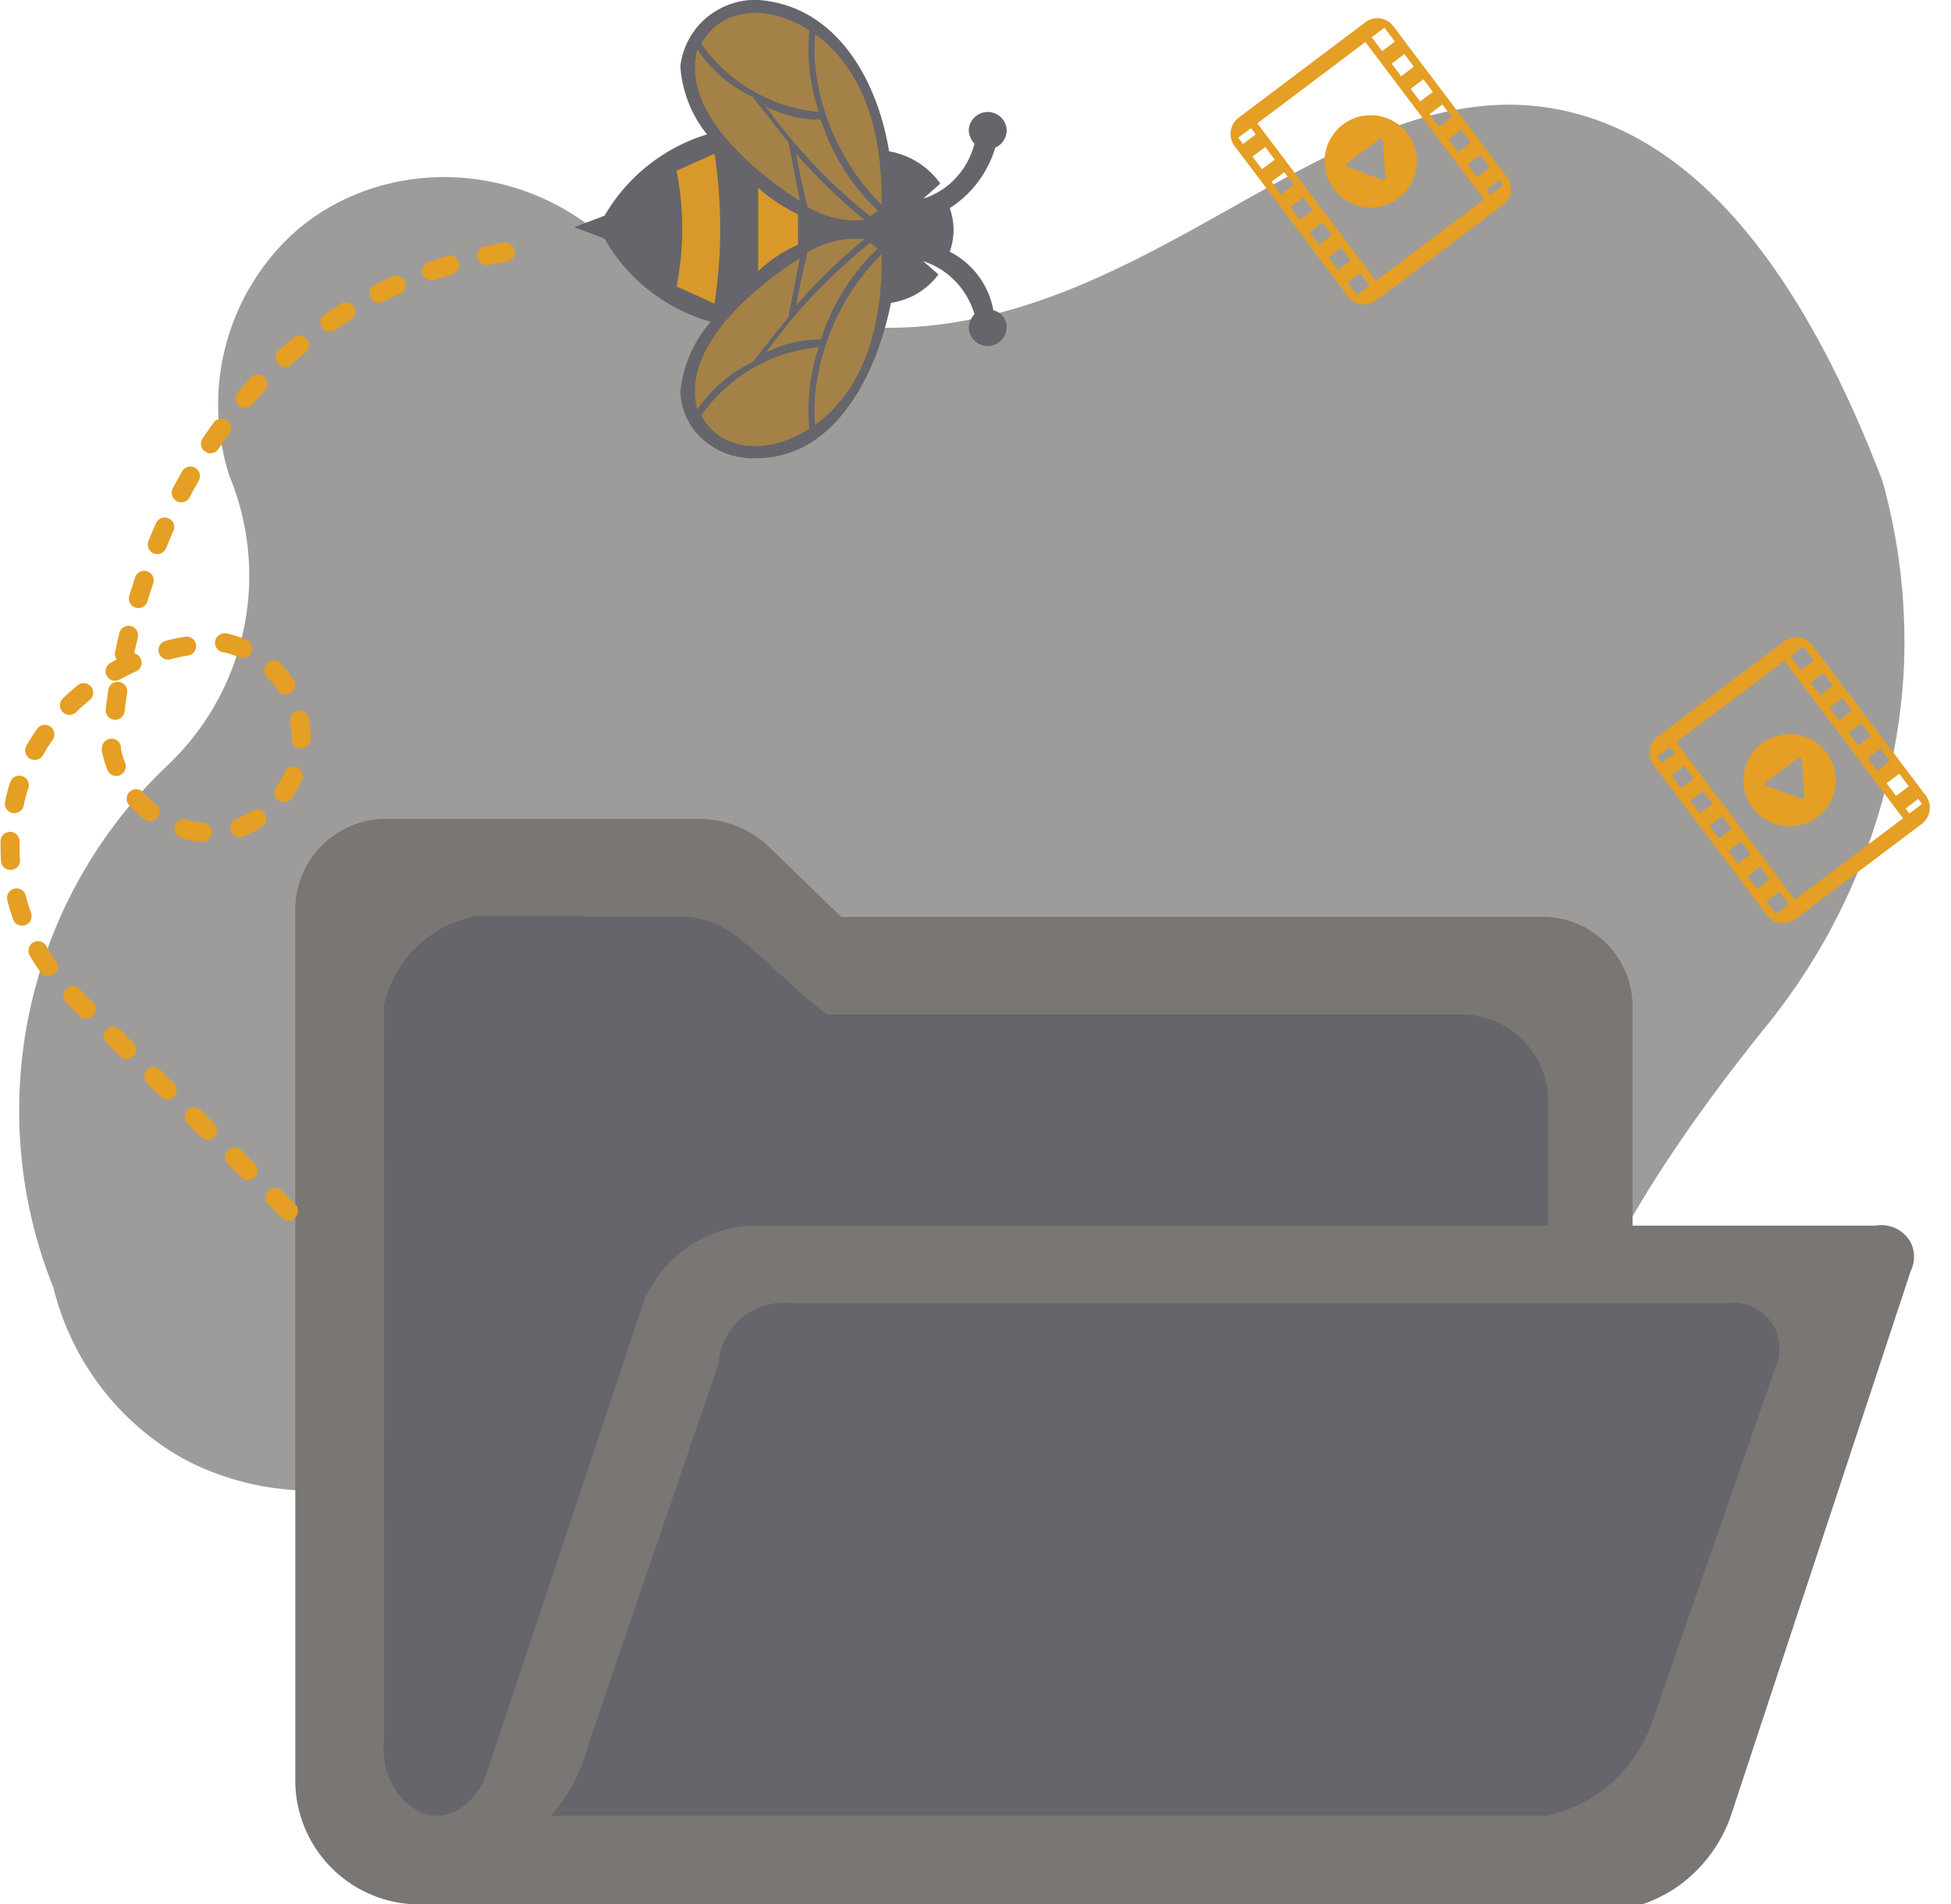
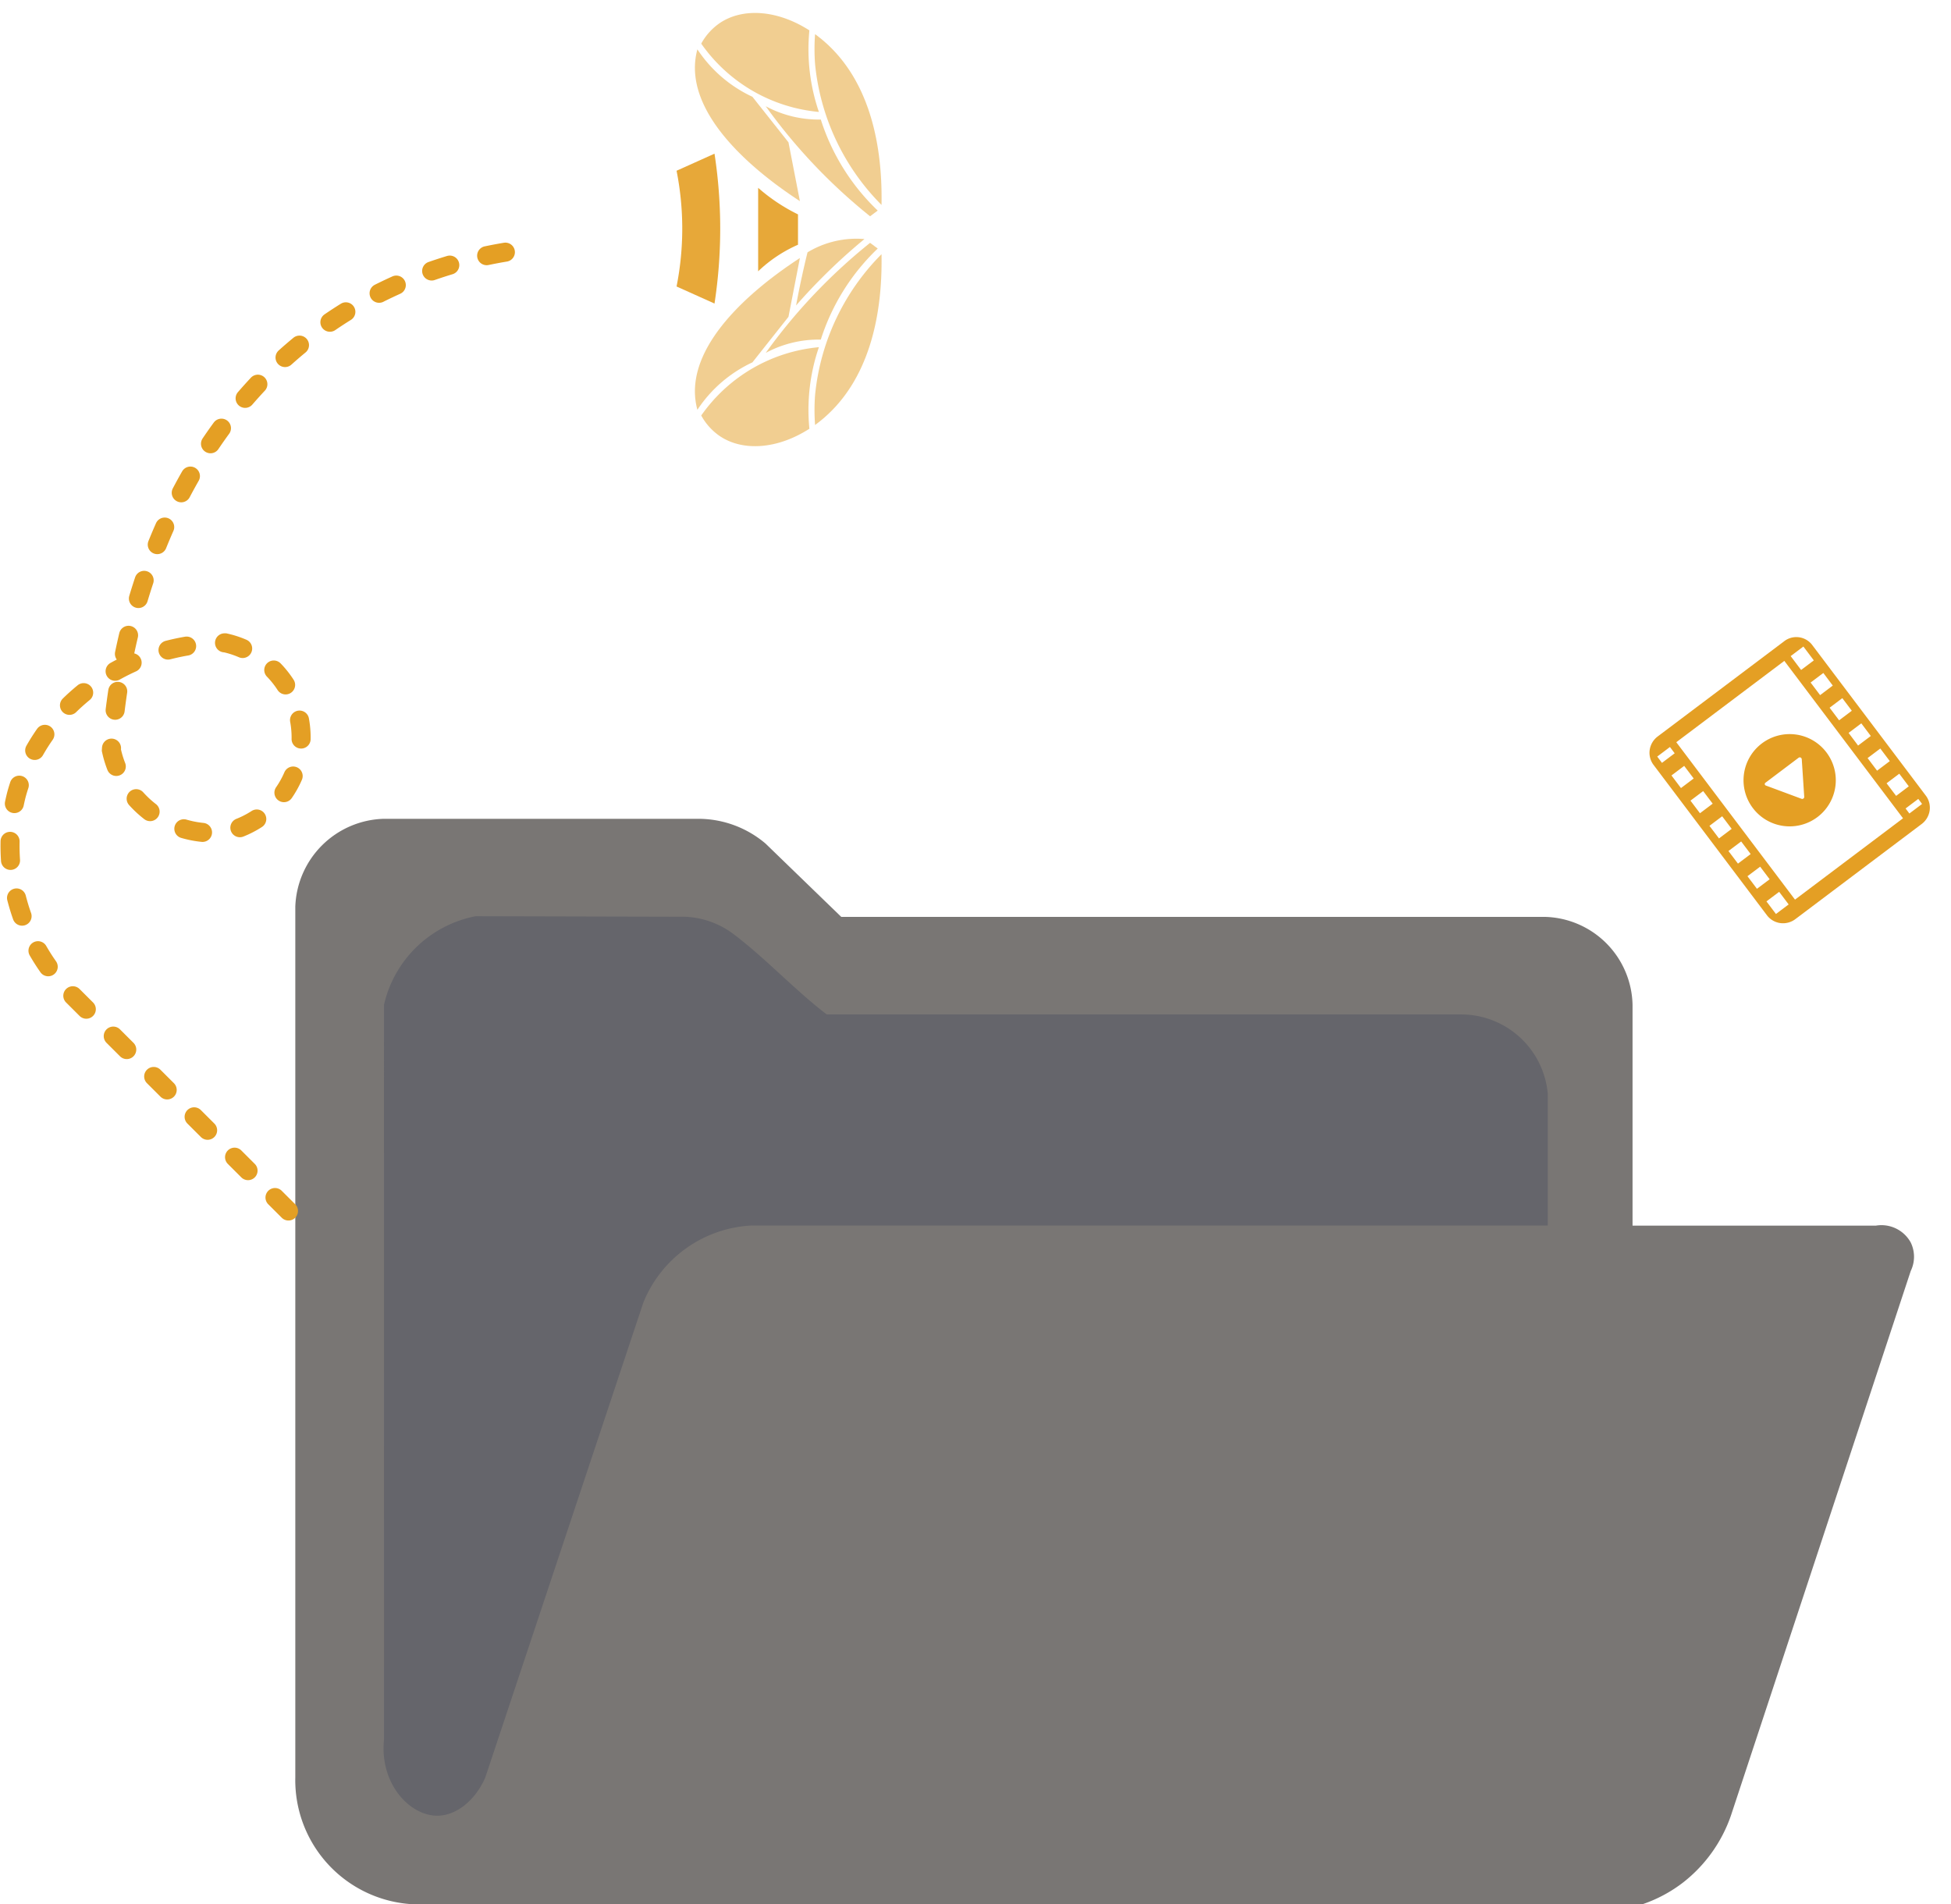
<svg xmlns="http://www.w3.org/2000/svg" width="204.896" height="200.001" viewBox="0 0 204.896 200.001">
  <g id="noItemsFound" transform="translate(-179.113 -126)">
-     <path id="bg_copy_2" data-name="bg copy 2" d="M168.374,246.952a27.406,27.406,0,0,0,6.614-30.548,24.411,24.411,0,0,1,6.889-25.594c8.16-7.131,20.778-7.808,30.313-1.1,8.962,6.384,18.316,10.162,28.109,11.008,30.668,2.652,50.678-28.264,75.232-22.567,14.078,3.267,24.867,17.367,33.069,38.8a62.77,62.77,0,0,1,2.2,20.641A65.248,65.248,0,0,1,336.2,274.473c-16.833,20.967-24.059,36.994-21.771,49.813,1.188,6.657,4.481,12.023,1.929,18.714-1.764,4.626-5.637,8.132-10.747,10.733a45.714,45.714,0,0,1-65.863-16.512c-6.924-11.64-18.274-21.247-31.14-20.916a26.087,26.087,0,0,0-9.094,1.926,28.813,28.813,0,0,1-28.935,1.651,28.279,28.279,0,0,1-14.054-18.164,49.969,49.969,0,0,1,11.85-54.766Z" transform="translate(28.206 -40.448)" fill="#3d3b38" opacity="0.502" />
    <g id="Group_6_copy" data-name="Group 6 copy" transform="translate(210.125 212)">
      <path id="Shape_79" data-name="Shape 79" d="M508.714,517.888a15.227,15.227,0,0,1-4.97,6.984,14.759,14.759,0,0,1-4.307,2.321H370.221a13.051,13.051,0,0,1-12.276-13.3V422.441a9.564,9.564,0,0,1,9.294-9.248h33.132a10.923,10.923,0,0,1,6.958,2.6l7.952,7.7h73.885a9.441,9.441,0,0,1,9.218,9.257V455.92h25.57a3.508,3.508,0,0,1,3.645,1.773,3.422,3.422,0,0,1,0,2.993Z" transform="translate(-357.944 -413.193)" fill="#797674" />
      <path id="Shape_80" data-name="Shape 80" d="M385.9,453.315A12.239,12.239,0,0,1,395.535,444l21.919.055A9.038,9.038,0,0,1,422.769,446c3.21,2.44,6.421,5.877,9.631,8.317h66.755a9.144,9.144,0,0,1,8.967,8.317V476.49H424.429a12.964,12.964,0,0,0-11.292,8.094l-16.606,49.9c-1.073,2.439-3.067,3.964-4.982,3.992-2.906.043-6.125-3.335-5.646-7.984Z" transform="translate(-376.586 -433.769)" fill="#65656b" />
-       <path id="Shape_81" data-name="Shape 81" d="M443.985,611.977A18.181,18.181,0,0,1,440,619.615H544.615a15.209,15.209,0,0,0,10.96-9.631l13.284-38.193a4.89,4.89,0,0,0-.664-3.985,5.017,5.017,0,0,0-4.982-1.993H465.573a6.852,6.852,0,0,0-7.971,6.31Z" transform="translate(-413.154 -514.908)" fill="#65656b" />
    </g>
    <path id="Shape_6_copy_11" data-name="Shape 6 copy 11" d="M258.1,270.657l-22.584-22.543a22.04,22.04,0,0,1-5.978-21.217c2.517-9.144,11.4-15.909,21.919-15.913a10.19,10.19,0,0,1,0,19.891,10.972,10.972,0,0,1-6.642-1.326,11.124,11.124,0,0,1-5.314-7.293c1.244-18.639,9.351-36.894,25.241-46.413a46.49,46.49,0,0,1,16.606-5.967" transform="translate(-48.691 -17.466)" fill="none" stroke="#e49f24" stroke-linecap="round" stroke-width="2" stroke-dasharray="2 4" />
    <g id="Group_2_copy" data-name="Group 2 copy" transform="translate(239.406 126)">
-       <path id="Shape_7" data-name="Shape 7" d="M421.612,104.473a18.875,18.875,0,0,0-10.76,8.549l-3.188,1.193,3.188,1.193a18.678,18.678,0,0,0,11.159,8.748,13.149,13.149,0,0,0-3.188,7.356,7.279,7.279,0,0,0,1.395,3.976,7.877,7.877,0,0,0,6.775,2.982,10.6,10.6,0,0,0,2.79-.4c6.086-1.729,9.728-8.8,11.159-15.906a7.556,7.556,0,0,0,4.982-2.982l-1.594-1.392a8.23,8.23,0,0,1,2.59,1.392,8.432,8.432,0,0,1,2.79,4.175,2.249,2.249,0,0,0-.6,1.392,1.993,1.993,0,0,0,3.985,0,1.838,1.838,0,0,0-.6-1.392,1.753,1.753,0,0,0-.8-.4,8.621,8.621,0,0,0-4.583-6.163,6.746,6.746,0,0,0,0-4.573,11.405,11.405,0,0,0,4.782-6.362,1.938,1.938,0,0,0,.6-.4,2.07,2.07,0,0,0,.6-1.392,1.993,1.993,0,0,0-3.985,0,2.249,2.249,0,0,0,.6,1.392,8.3,8.3,0,0,1-2.79,4.374,8.051,8.051,0,0,1-2.59,1.392l1.793-1.591a8.41,8.41,0,0,0-2.989-2.585,8.317,8.317,0,0,0-2.391-.8c-1.071-6.505-4.366-12.891-10.163-15.11a12.453,12.453,0,0,0-3.786-.8,8.052,8.052,0,0,0-5.779,2.386,7.949,7.949,0,0,0-2.192,4.573,12.7,12.7,0,0,0,2.79,7.158Z" transform="translate(-407.663 -90.357)" fill="#65656b" />
      <path id="Shape_8" data-name="Shape 8" d="M483.741,101.157c.345.252.676.516,1,.8,4.352,3.811,6.11,10.009,5.978,17.137a24.34,24.34,0,0,1-6.974-14.746A20.94,20.94,0,0,1,483.741,101.157Z" transform="translate(-458.434 -97.57)" fill="#e49f24" opacity="0.5" />
      <path id="Shape_9" data-name="Shape 9" d="M474.042,125.352a11.732,11.732,0,0,1-5.779-1.395c.888,1.238,1.809,2.423,2.79,3.587a58.644,58.644,0,0,0,8.17,7.971l.8-.6a22.753,22.753,0,0,1-5.978-9.565Z" transform="translate(-448.137 -112.798)" fill="#e49f24" opacity="0.5" />
-       <path id="Shape_10" data-name="Shape 10" d="M477.863,138.957c.185,1.007.381,1.988.6,2.989.189.873.385,1.723.6,2.59a9.939,9.939,0,0,0,5.978,1.395,60.759,60.759,0,0,1-4.583-4.185C479.555,140.838,478.7,139.921,477.863,138.957Z" transform="translate(-454.549 -122.816)" fill="#e49f24" opacity="0.5" />
      <path id="Shape_11" data-name="Shape 11" d="M456.9,121.9l-1.2-6.177-3.786-4.782a14,14,0,0,1-5.779-4.982,7.4,7.4,0,0,0-.2,1C445.234,112.421,450.782,117.909,456.9,121.9Z" transform="translate(-433.187 -100.776)" fill="#e49f24" opacity="0.5" />
      <path id="Shape_12" data-name="Shape 12" d="M460.218,104.85a16.969,16.969,0,0,1-12.355-7.174,6.241,6.241,0,0,1,1.993-2.192c2.377-1.571,5.971-1.377,9.366.8a20.3,20.3,0,0,0,1,8.569Z" transform="translate(-434.512 -93.093)" fill="#e49f24" opacity="0.5" />
      <path id="Shape_8_copy" data-name="Shape 8 copy" d="M483.741,188.691c.345-.252.676-.516,1-.8,4.352-3.811,6.11-10.009,5.978-17.137a24.339,24.339,0,0,0-6.974,14.746A20.94,20.94,0,0,0,483.741,188.691Z" transform="translate(-458.434 -144.055)" fill="#e49f24" opacity="0.5" />
      <path id="Shape_9_copy" data-name="Shape 9 copy" d="M474.042,177.32a11.731,11.731,0,0,0-5.779,1.395c.888-1.238,1.809-2.423,2.79-3.587a58.638,58.638,0,0,1,8.17-7.971l.8.6a22.752,22.752,0,0,0-5.978,9.565Z" transform="translate(-448.137 -141.651)" fill="#e49f24" opacity="0.5" />
      <path id="Shape_10_copy" data-name="Shape 10 copy" d="M477.863,172.86c.185-1.007.381-1.988.6-2.989.189-.873.385-1.723.6-2.59a9.939,9.939,0,0,1,5.978-1.395,60.766,60.766,0,0,0-4.583,4.185C479.555,170.979,478.7,171.9,477.863,172.86Z" transform="translate(-454.549 -140.778)" fill="#e49f24" opacity="0.5" />
      <path id="Shape_11_copy" data-name="Shape 11 copy" d="M456.9,171.957l-1.2,6.177-3.786,4.782a14,14,0,0,0-5.779,4.982,7.4,7.4,0,0,1-.2-1C445.234,181.434,450.782,175.946,456.9,171.957Z" transform="translate(-433.187 -144.857)" fill="#e49f24" opacity="0.5" />
      <path id="Shape_12_copy" data-name="Shape 12 copy" d="M460.218,200.157a16.968,16.968,0,0,0-12.355,7.174,6.241,6.241,0,0,0,1.993,2.192c2.377,1.571,5.971,1.377,9.366-.8a20.3,20.3,0,0,1,1-8.568Z" transform="translate(-434.512 -163.691)" fill="#e49f24" opacity="0.5" />
      <path id="Shape_13" data-name="Shape 13" d="M465.863,149.757a18.971,18.971,0,0,0,4.185,2.79v3.188a14.41,14.41,0,0,0-4.185,2.79Z" transform="translate(-446.534 -130.03)" fill="#e49f24" opacity="0.902" />
-       <path id="Shape_14" data-name="Shape 14" d="M444.048,138.957l-3.985,1.793a31.187,31.187,0,0,1,0,12.155l3.985,1.793a51.914,51.914,0,0,0,0-15.742Z" transform="translate(-429.303 -122.816)" fill="#e49f24" opacity="0.902" />
+       <path id="Shape_14" data-name="Shape 14" d="M444.048,138.957l-3.985,1.793a31.187,31.187,0,0,1,0,12.155l3.985,1.793a51.914,51.914,0,0,0,0-15.742" transform="translate(-429.303 -122.816)" fill="#e49f24" opacity="0.902" />
    </g>
-     <path id="video_04" d="M.583,14.644A2.117,2.117,0,0,0,0,16.171a2.153,2.153,0,0,0,.653,1.474l11.693,11.7A2.156,2.156,0,0,0,13.82,30a2.119,2.119,0,0,0,1.528-.58L29.4,15.357a2.09,2.09,0,0,0-.073-3L17.635.654A2.165,2.165,0,0,0,16.045,0a2.121,2.121,0,0,0-1.409.582ZM29.1,14.472,27.918,13.29,26.63,14.578l1.181,1.182Zm-2.458,2.461L25.46,15.75l-1.171,1.172L25.47,18.1ZM24.3,19.276l-1.181-1.182-1.171,1.172,1.181,1.182Zm-2.342,2.343-1.181-1.182L19.6,21.609l1.181,1.182Zm-2.342,2.343-1.181-1.182-1.171,1.172,1.181,1.182Zm-2.342,2.343-1.181-1.182L14.921,26.3,16.1,27.478Zm-2.811,2.812.468-.469L13.75,27.468l-.468.469ZM.881,15.528l1.181,1.182,1.171-1.172L2.052,14.356Zm2.342-2.343L4.4,14.366l1.171-1.172L4.394,12.013Zm3.523-1.162L5.565,10.841,6.736,9.669l1.181,1.182ZM9.088,9.679,7.907,8.5,9.078,7.325l1.181,1.182ZM11.43,7.336,10.249,6.154,11.42,4.982,12.6,6.164Zm2.342-2.343L12.59,3.81l1.171-1.172L14.943,3.82ZM16.7,2.063l-.585.585L14.933,1.466l.585-.585Zm.59.591L2.653,17.3,12.691,27.345,27.328,12.7Zm1.126,15.773a4.845,4.845,0,1,1,0-6.855,4.841,4.841,0,0,1,0,6.855ZM17.462,15.6a.213.213,0,0,1,.059.177.216.216,0,0,1-.176.176l-3.877.807a.209.209,0,0,1-.236-.236l.865-3.938a.167.167,0,0,1,.117-.117.171.171,0,0,1,.177.06Z" transform="translate(306.125 155.708) rotate(-82)" fill="#e49f24" fill-rule="evenodd" />
    <path id="video_04-2" data-name="video_04" d="M.583,14.644A2.117,2.117,0,0,0,0,16.171a2.153,2.153,0,0,0,.653,1.474l11.693,11.7A2.156,2.156,0,0,0,13.82,30a2.119,2.119,0,0,0,1.528-.58L29.4,15.357a2.09,2.09,0,0,0-.073-3L17.635.654A2.165,2.165,0,0,0,16.045,0a2.121,2.121,0,0,0-1.409.582ZM29.1,14.472,27.918,13.29,26.63,14.578l1.181,1.182Zm-2.458,2.461L25.46,15.75l-1.171,1.172L25.47,18.1ZM24.3,19.276l-1.181-1.182-1.171,1.172,1.181,1.182Zm-2.342,2.343-1.181-1.182L19.6,21.609l1.181,1.182Zm-2.342,2.343-1.181-1.182-1.171,1.172,1.181,1.182Zm-2.342,2.343-1.181-1.182L14.921,26.3,16.1,27.478Zm-2.811,2.812.468-.469L13.75,27.468l-.468.469ZM.881,15.528l1.181,1.182,1.171-1.172L2.052,14.356Zm2.342-2.343L4.4,14.366l1.171-1.172L4.394,12.013Zm3.523-1.162L5.565,10.841,6.736,9.669l1.181,1.182ZM9.088,9.679,7.907,8.5,9.078,7.325l1.181,1.182ZM11.43,7.336,10.249,6.154,11.42,4.982,12.6,6.164Zm2.342-2.343L12.59,3.81l1.171-1.172L14.943,3.82ZM16.7,2.063l-.585.585L14.933,1.466l.585-.585Zm.59.591L2.653,17.3,12.691,27.345,27.328,12.7Zm1.126,15.773a4.845,4.845,0,1,1,0-6.855,4.841,4.841,0,0,1,0,6.855ZM17.462,15.6a.213.213,0,0,1,.059.177.216.216,0,0,1-.176.176l-3.877.807a.209.209,0,0,1-.236-.236l.865-3.938a.167.167,0,0,1,.117-.117.171.171,0,0,1,.177.06Z" transform="translate(350.125 220.708) rotate(-82)" fill="#e49f24" fill-rule="evenodd" />
  </g>
</svg>